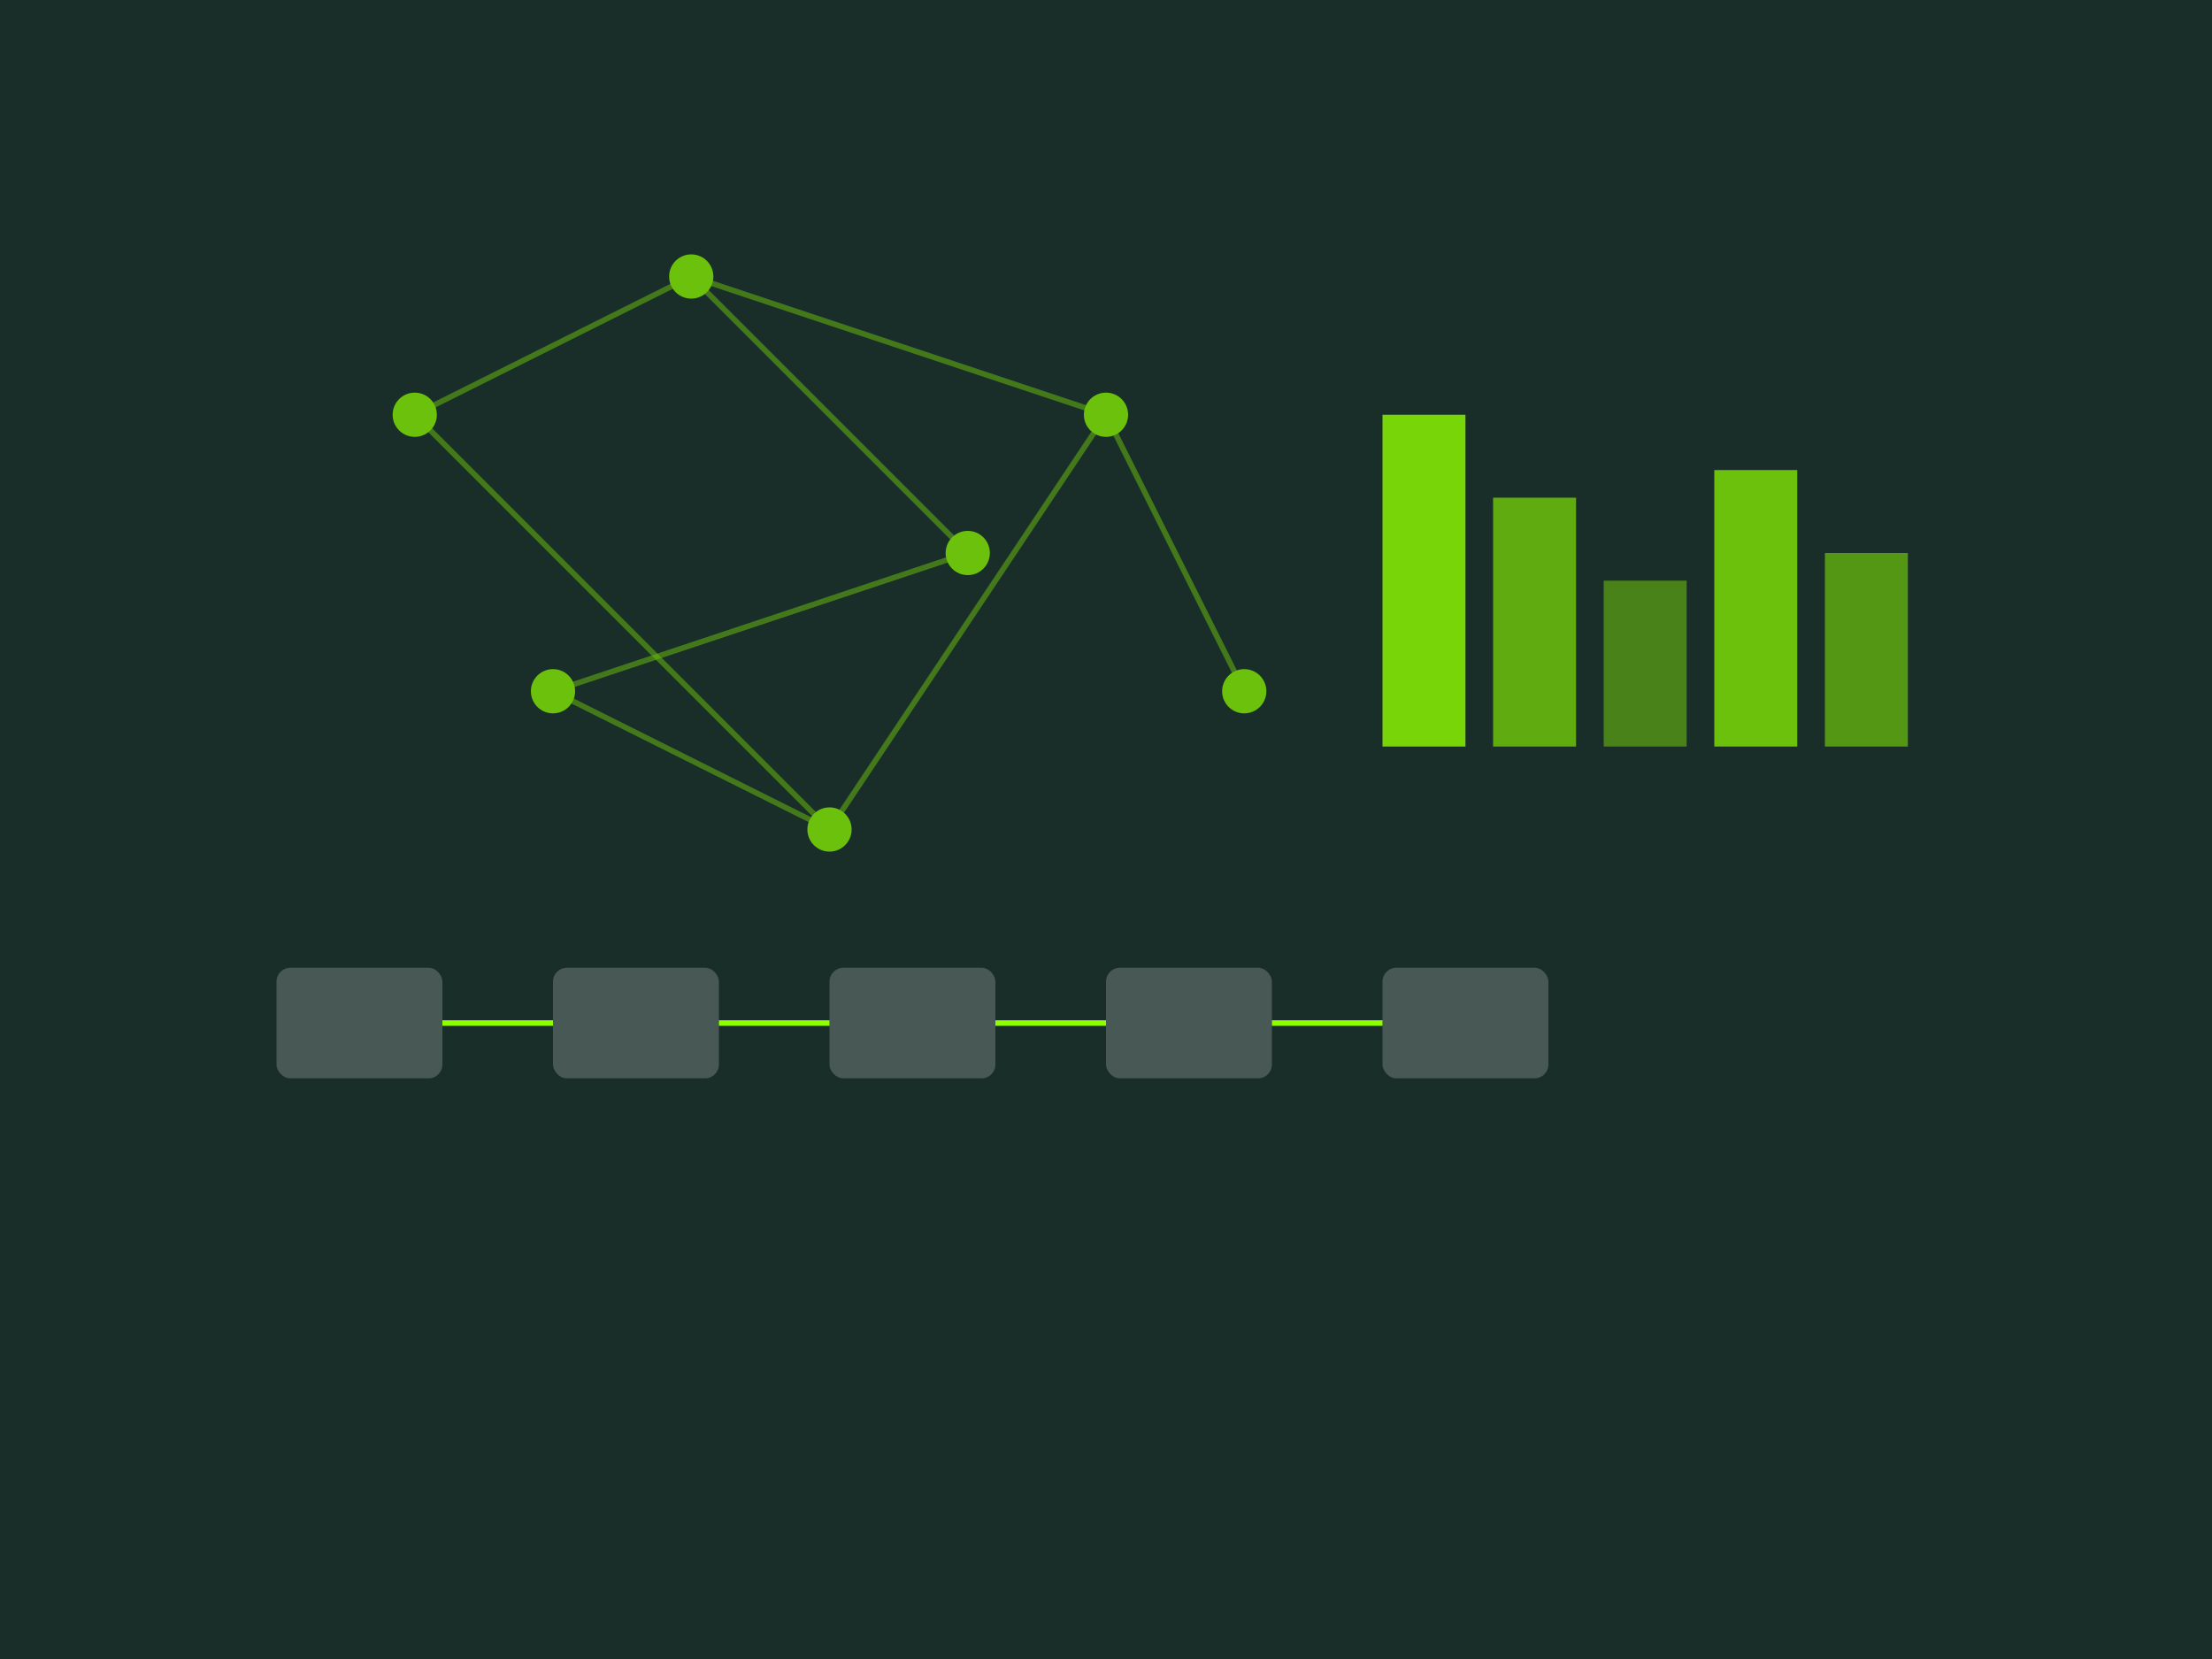
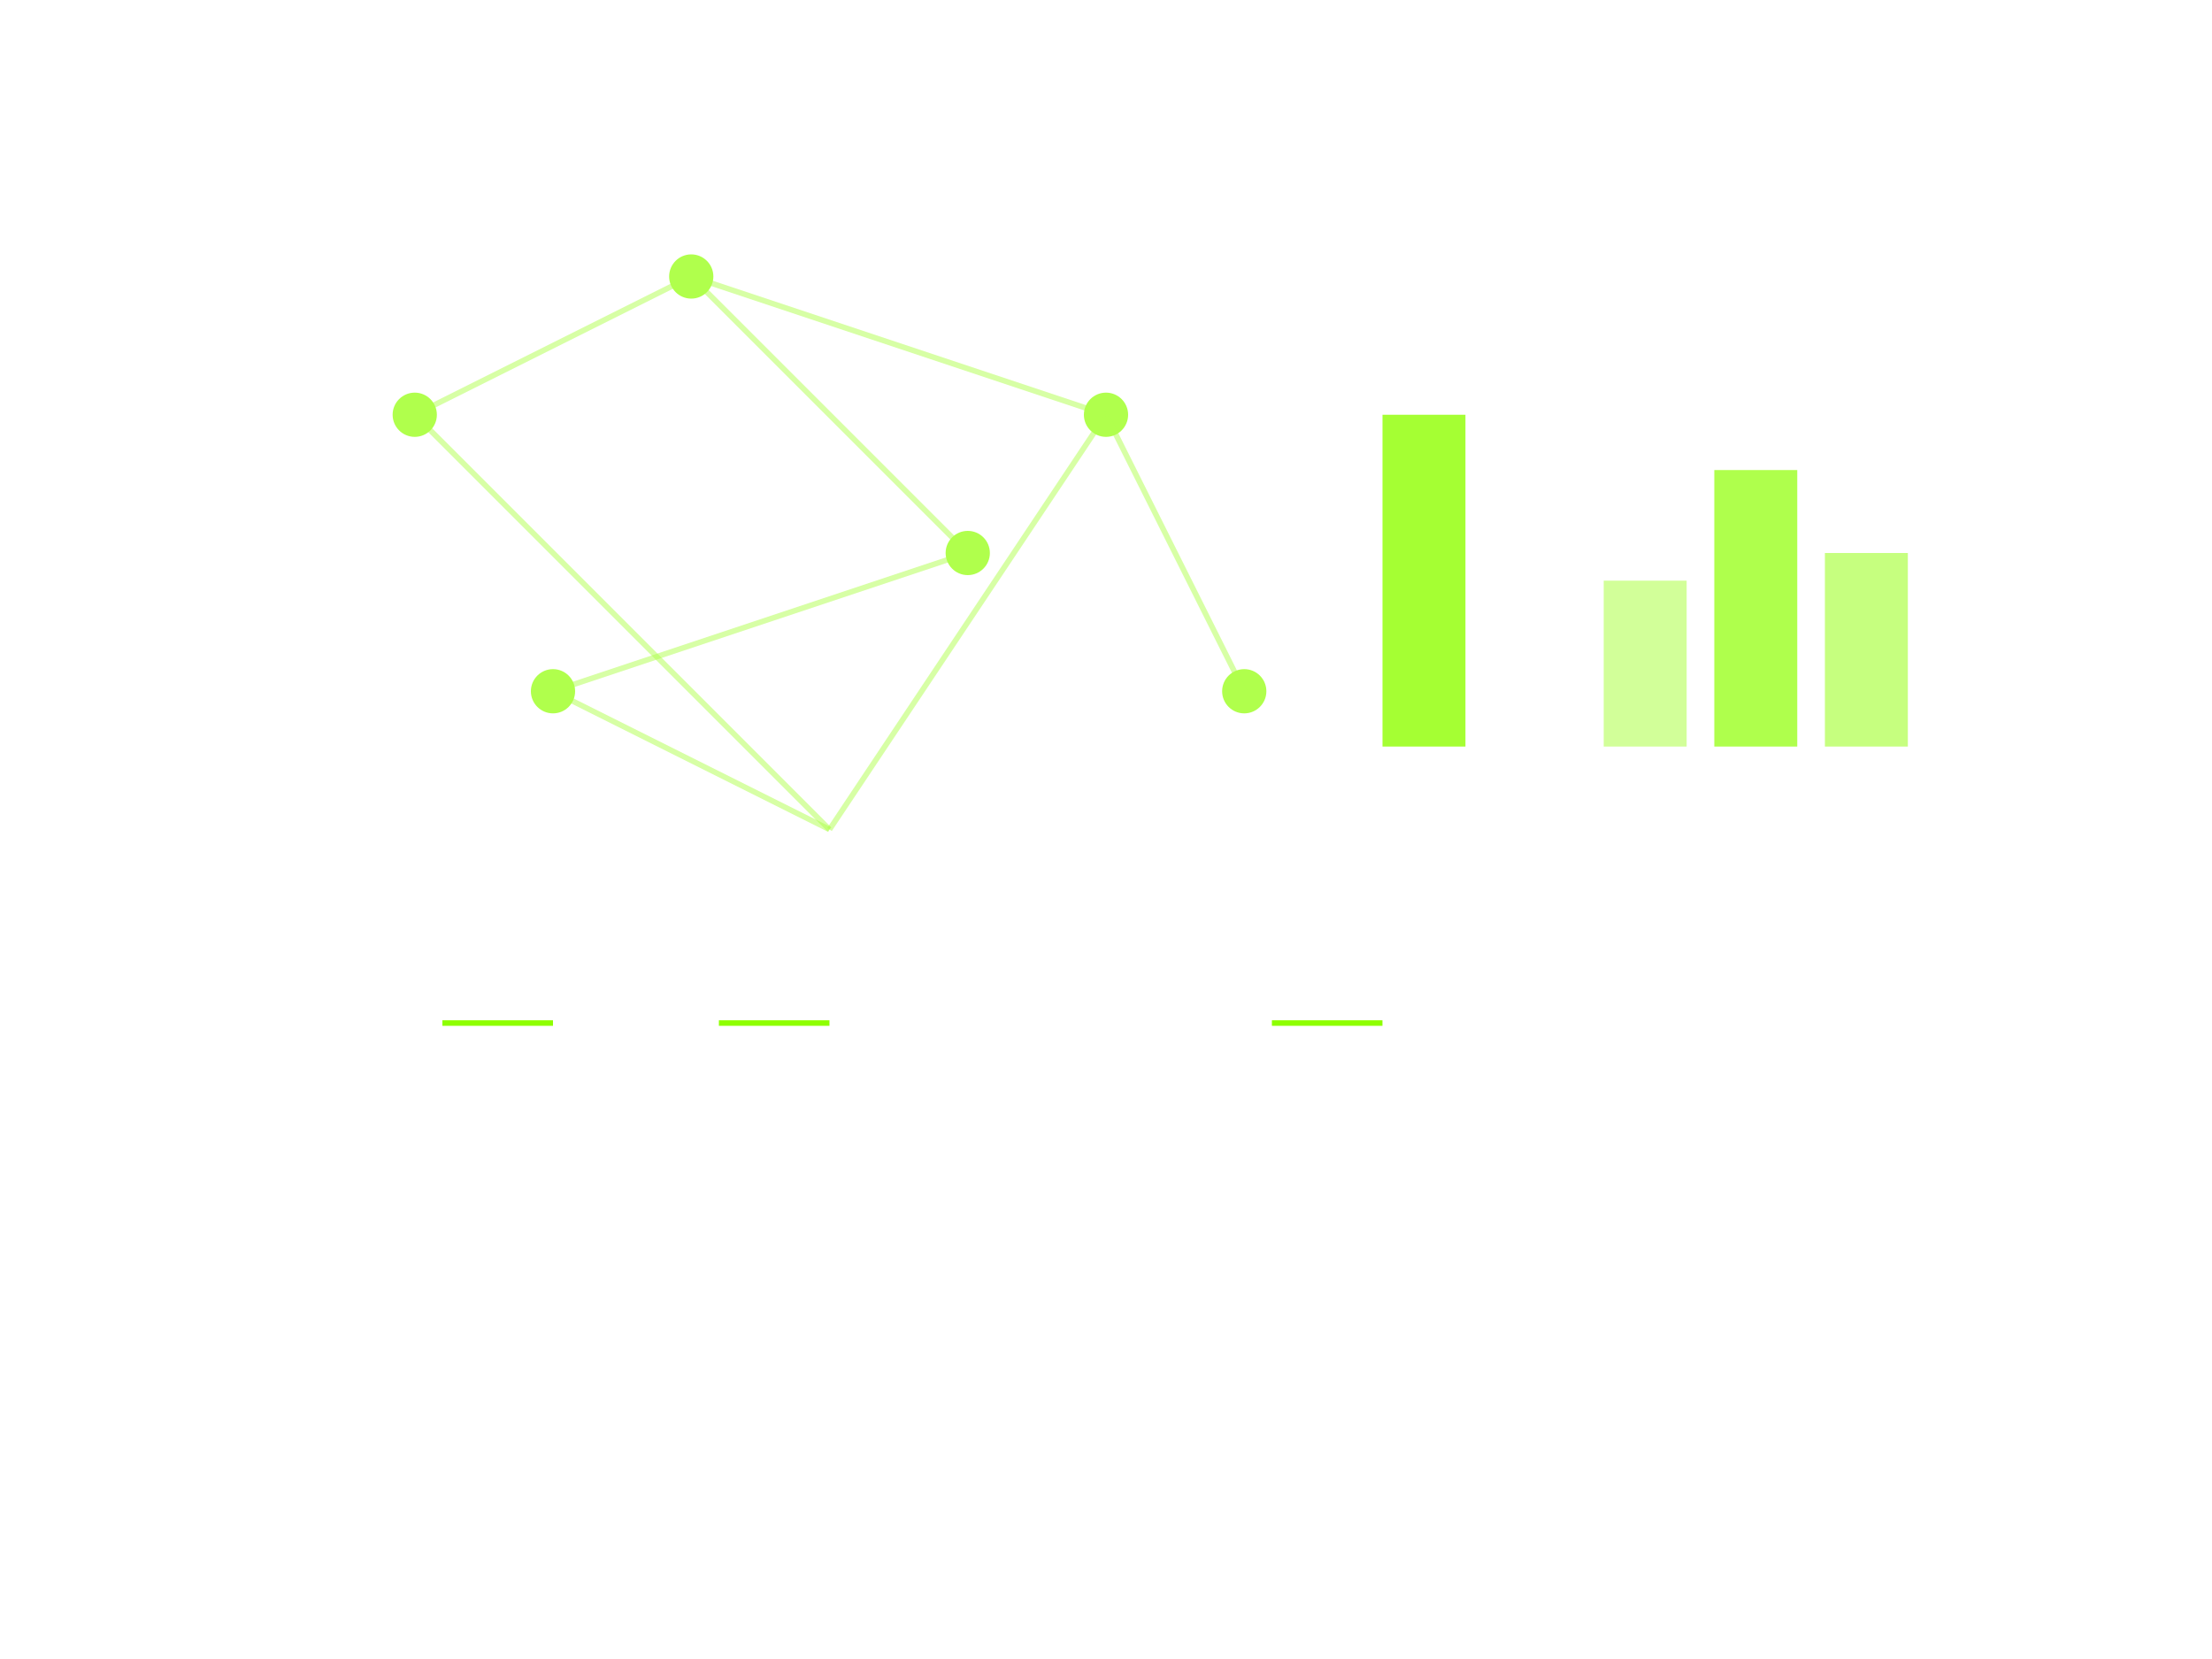
<svg xmlns="http://www.w3.org/2000/svg" width="800" height="600" viewBox="0 0 800 600">
  <style>
    .hero-text { font-family: Arial, sans-serif; font-weight: bold; }
    .accent { fill: #8eff00; }
  </style>
-   <rect x="0" y="0" width="800" height="600" fill="#1a2e29" />
  <g opacity="0.7">
    <circle cx="150" cy="150" r="8" fill="#8eff00" />
    <circle cx="250" cy="100" r="8" fill="#8eff00" />
    <circle cx="350" cy="200" r="8" fill="#8eff00" />
    <circle cx="200" cy="250" r="8" fill="#8eff00" />
-     <circle cx="300" cy="300" r="8" fill="#8eff00" />
    <circle cx="400" cy="150" r="8" fill="#8eff00" />
    <circle cx="450" cy="250" r="8" fill="#8eff00" />
    <line x1="150" y1="150" x2="250" y2="100" stroke="#8eff00" stroke-width="2" opacity="0.5" />
    <line x1="250" y1="100" x2="350" y2="200" stroke="#8eff00" stroke-width="2" opacity="0.5" />
    <line x1="350" y1="200" x2="200" y2="250" stroke="#8eff00" stroke-width="2" opacity="0.5" />
    <line x1="200" y1="250" x2="300" y2="300" stroke="#8eff00" stroke-width="2" opacity="0.5" />
    <line x1="300" y1="300" x2="400" y2="150" stroke="#8eff00" stroke-width="2" opacity="0.5" />
    <line x1="400" y1="150" x2="450" y2="250" stroke="#8eff00" stroke-width="2" opacity="0.5" />
    <line x1="150" y1="150" x2="300" y2="300" stroke="#8eff00" stroke-width="2" opacity="0.5" />
    <line x1="250" y1="100" x2="400" y2="150" stroke="#8eff00" stroke-width="2" opacity="0.5" />
  </g>
  <g transform="translate(500, 150)">
    <rect x="0" y="0" width="30" height="120" fill="#8eff00" opacity="0.8" />
-     <rect x="40" y="30" width="30" height="90" fill="#8eff00" opacity="0.6" />
    <rect x="80" y="60" width="30" height="60" fill="#8eff00" opacity="0.4" />
    <rect x="120" y="20" width="30" height="100" fill="#8eff00" opacity="0.7" />
    <rect x="160" y="50" width="30" height="70" fill="#8eff00" opacity="0.5" />
  </g>
  <g transform="translate(100, 350)">
    <rect x="0" y="0" width="60" height="40" rx="5" ry="5" fill="#ffffff" opacity="0.2" />
    <path d="M60,20 L100,20" stroke="#8eff00" stroke-width="2" />
    <rect x="100" y="0" width="60" height="40" rx="5" ry="5" fill="#ffffff" opacity="0.2" />
    <path d="M160,20 L200,20" stroke="#8eff00" stroke-width="2" />
    <rect x="200" y="0" width="60" height="40" rx="5" ry="5" fill="#ffffff" opacity="0.2" />
-     <path d="M260,20 L300,20" stroke="#8eff00" stroke-width="2" />
    <rect x="300" y="0" width="60" height="40" rx="5" ry="5" fill="#ffffff" opacity="0.2" />
    <path d="M360,20 L400,20" stroke="#8eff00" stroke-width="2" />
    <rect x="400" y="0" width="60" height="40" rx="5" ry="5" fill="#ffffff" opacity="0.2" />
  </g>
</svg>